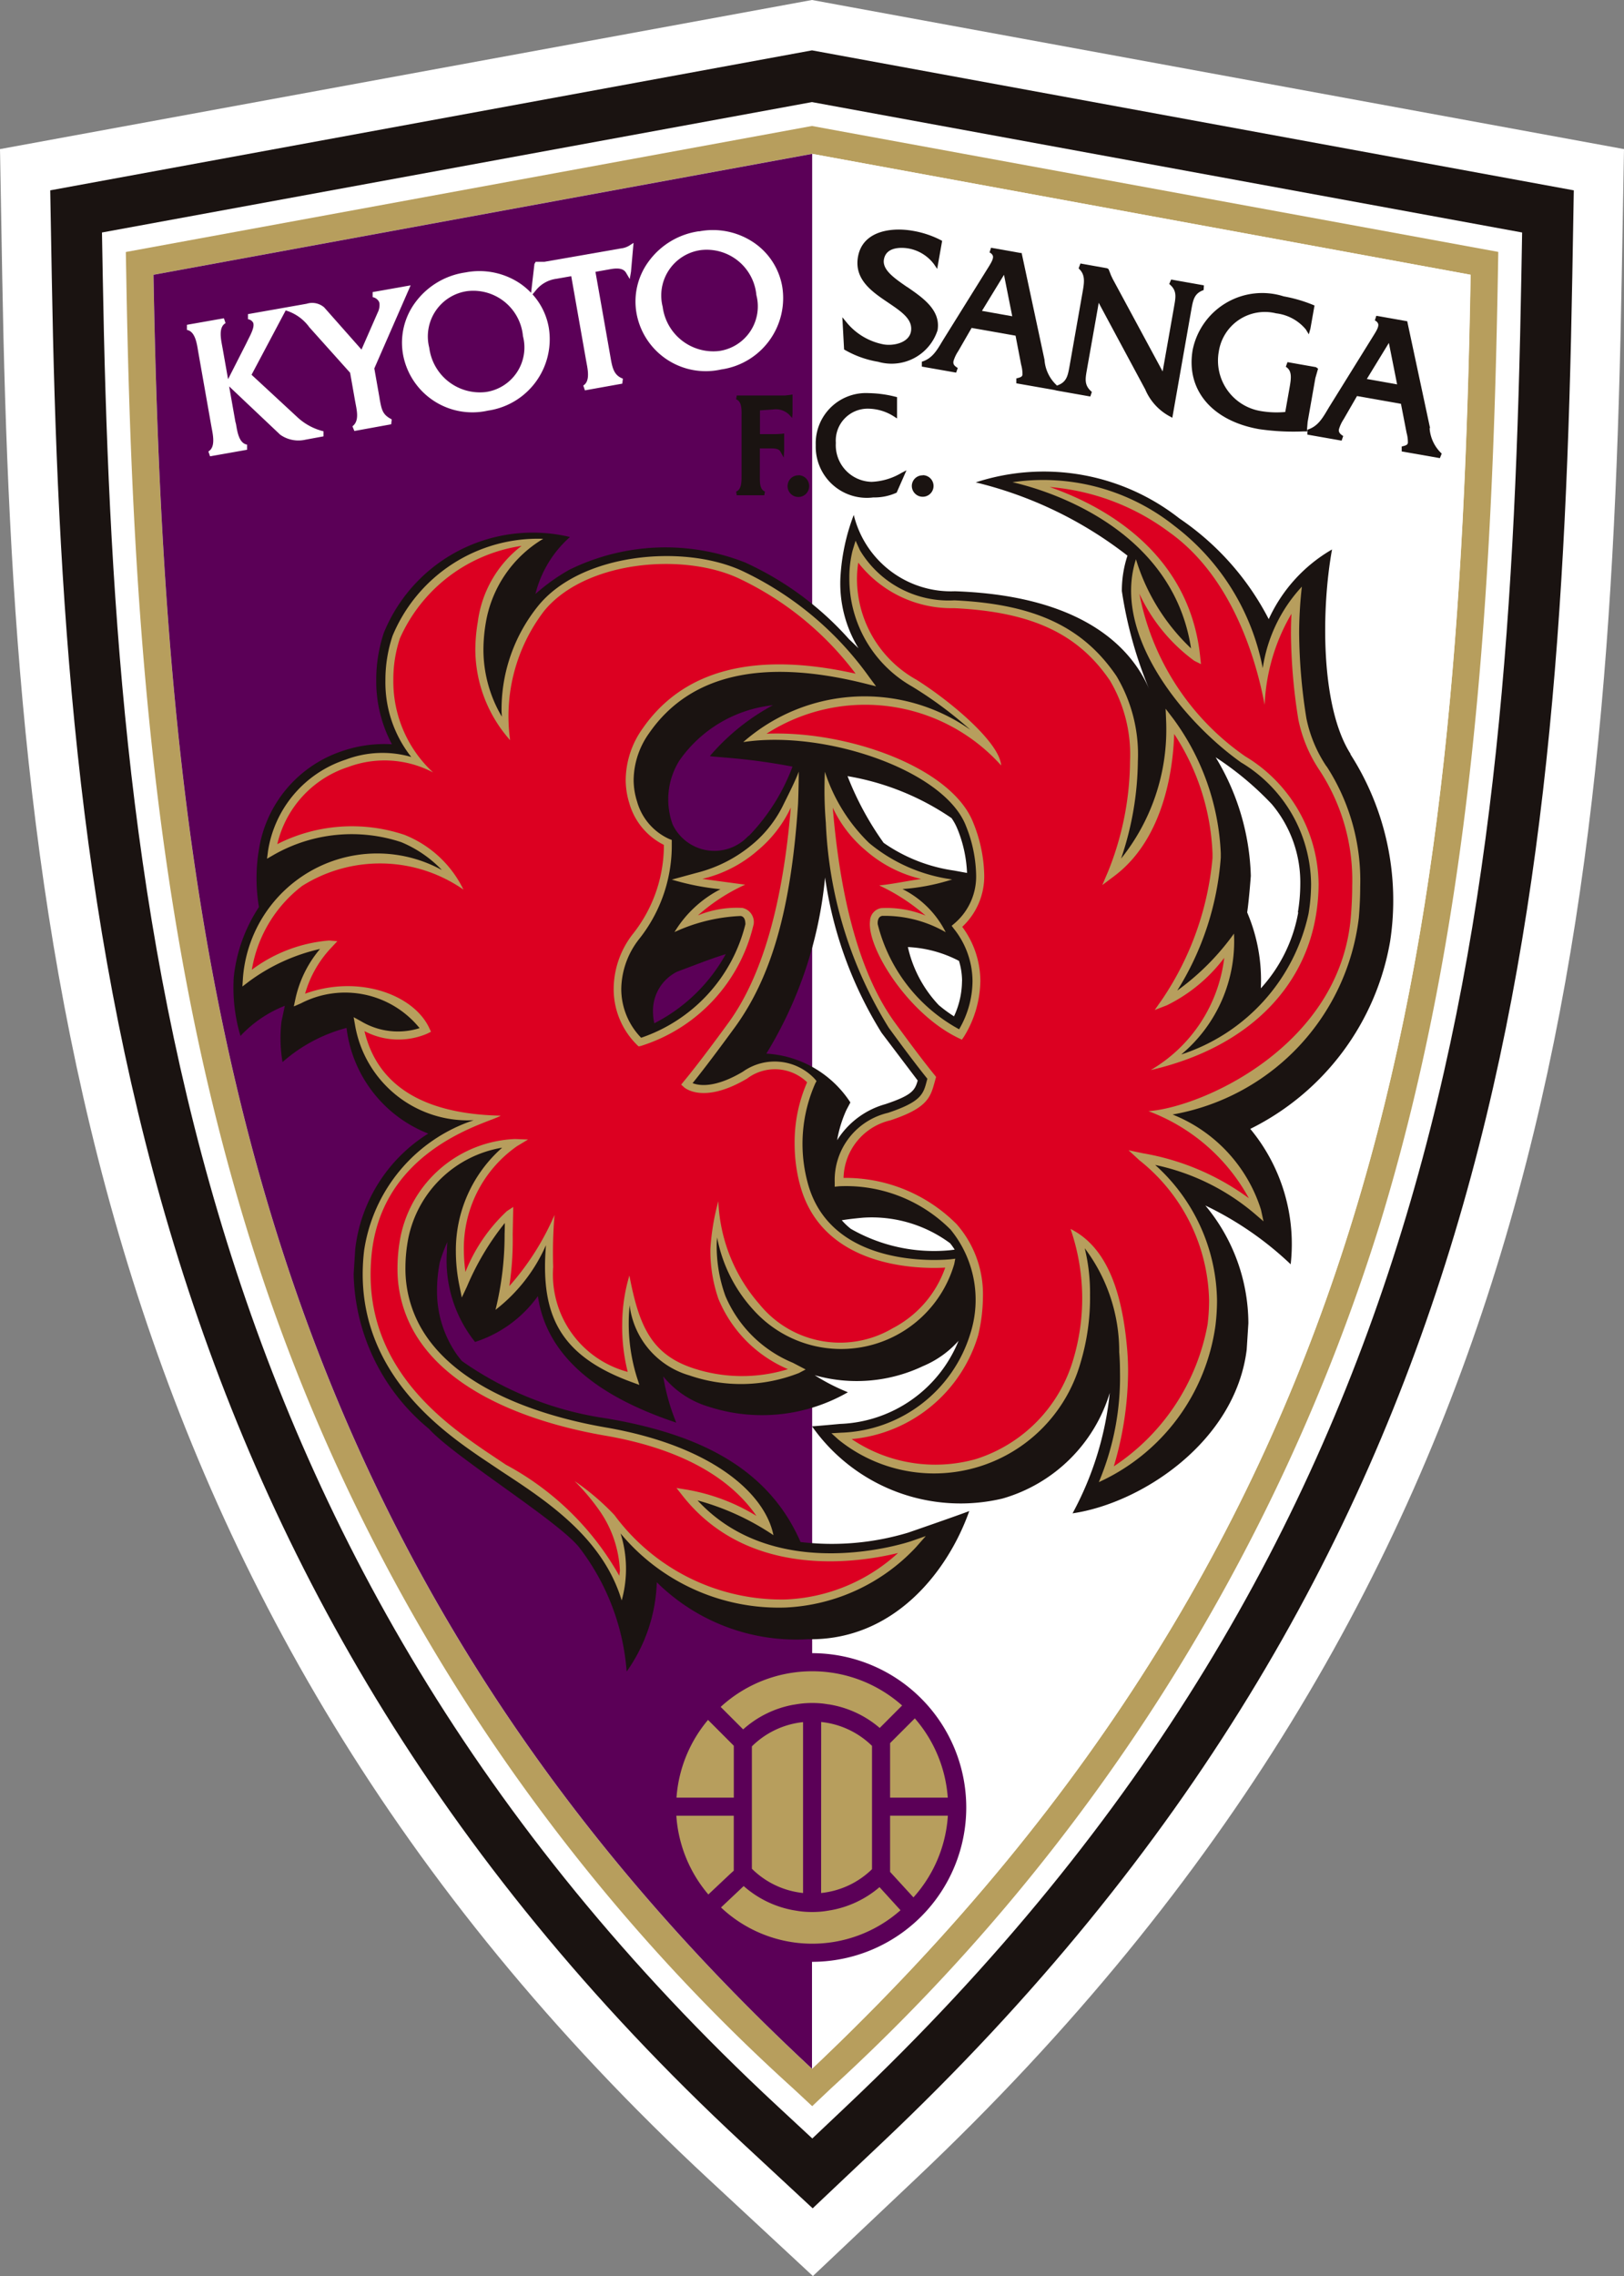
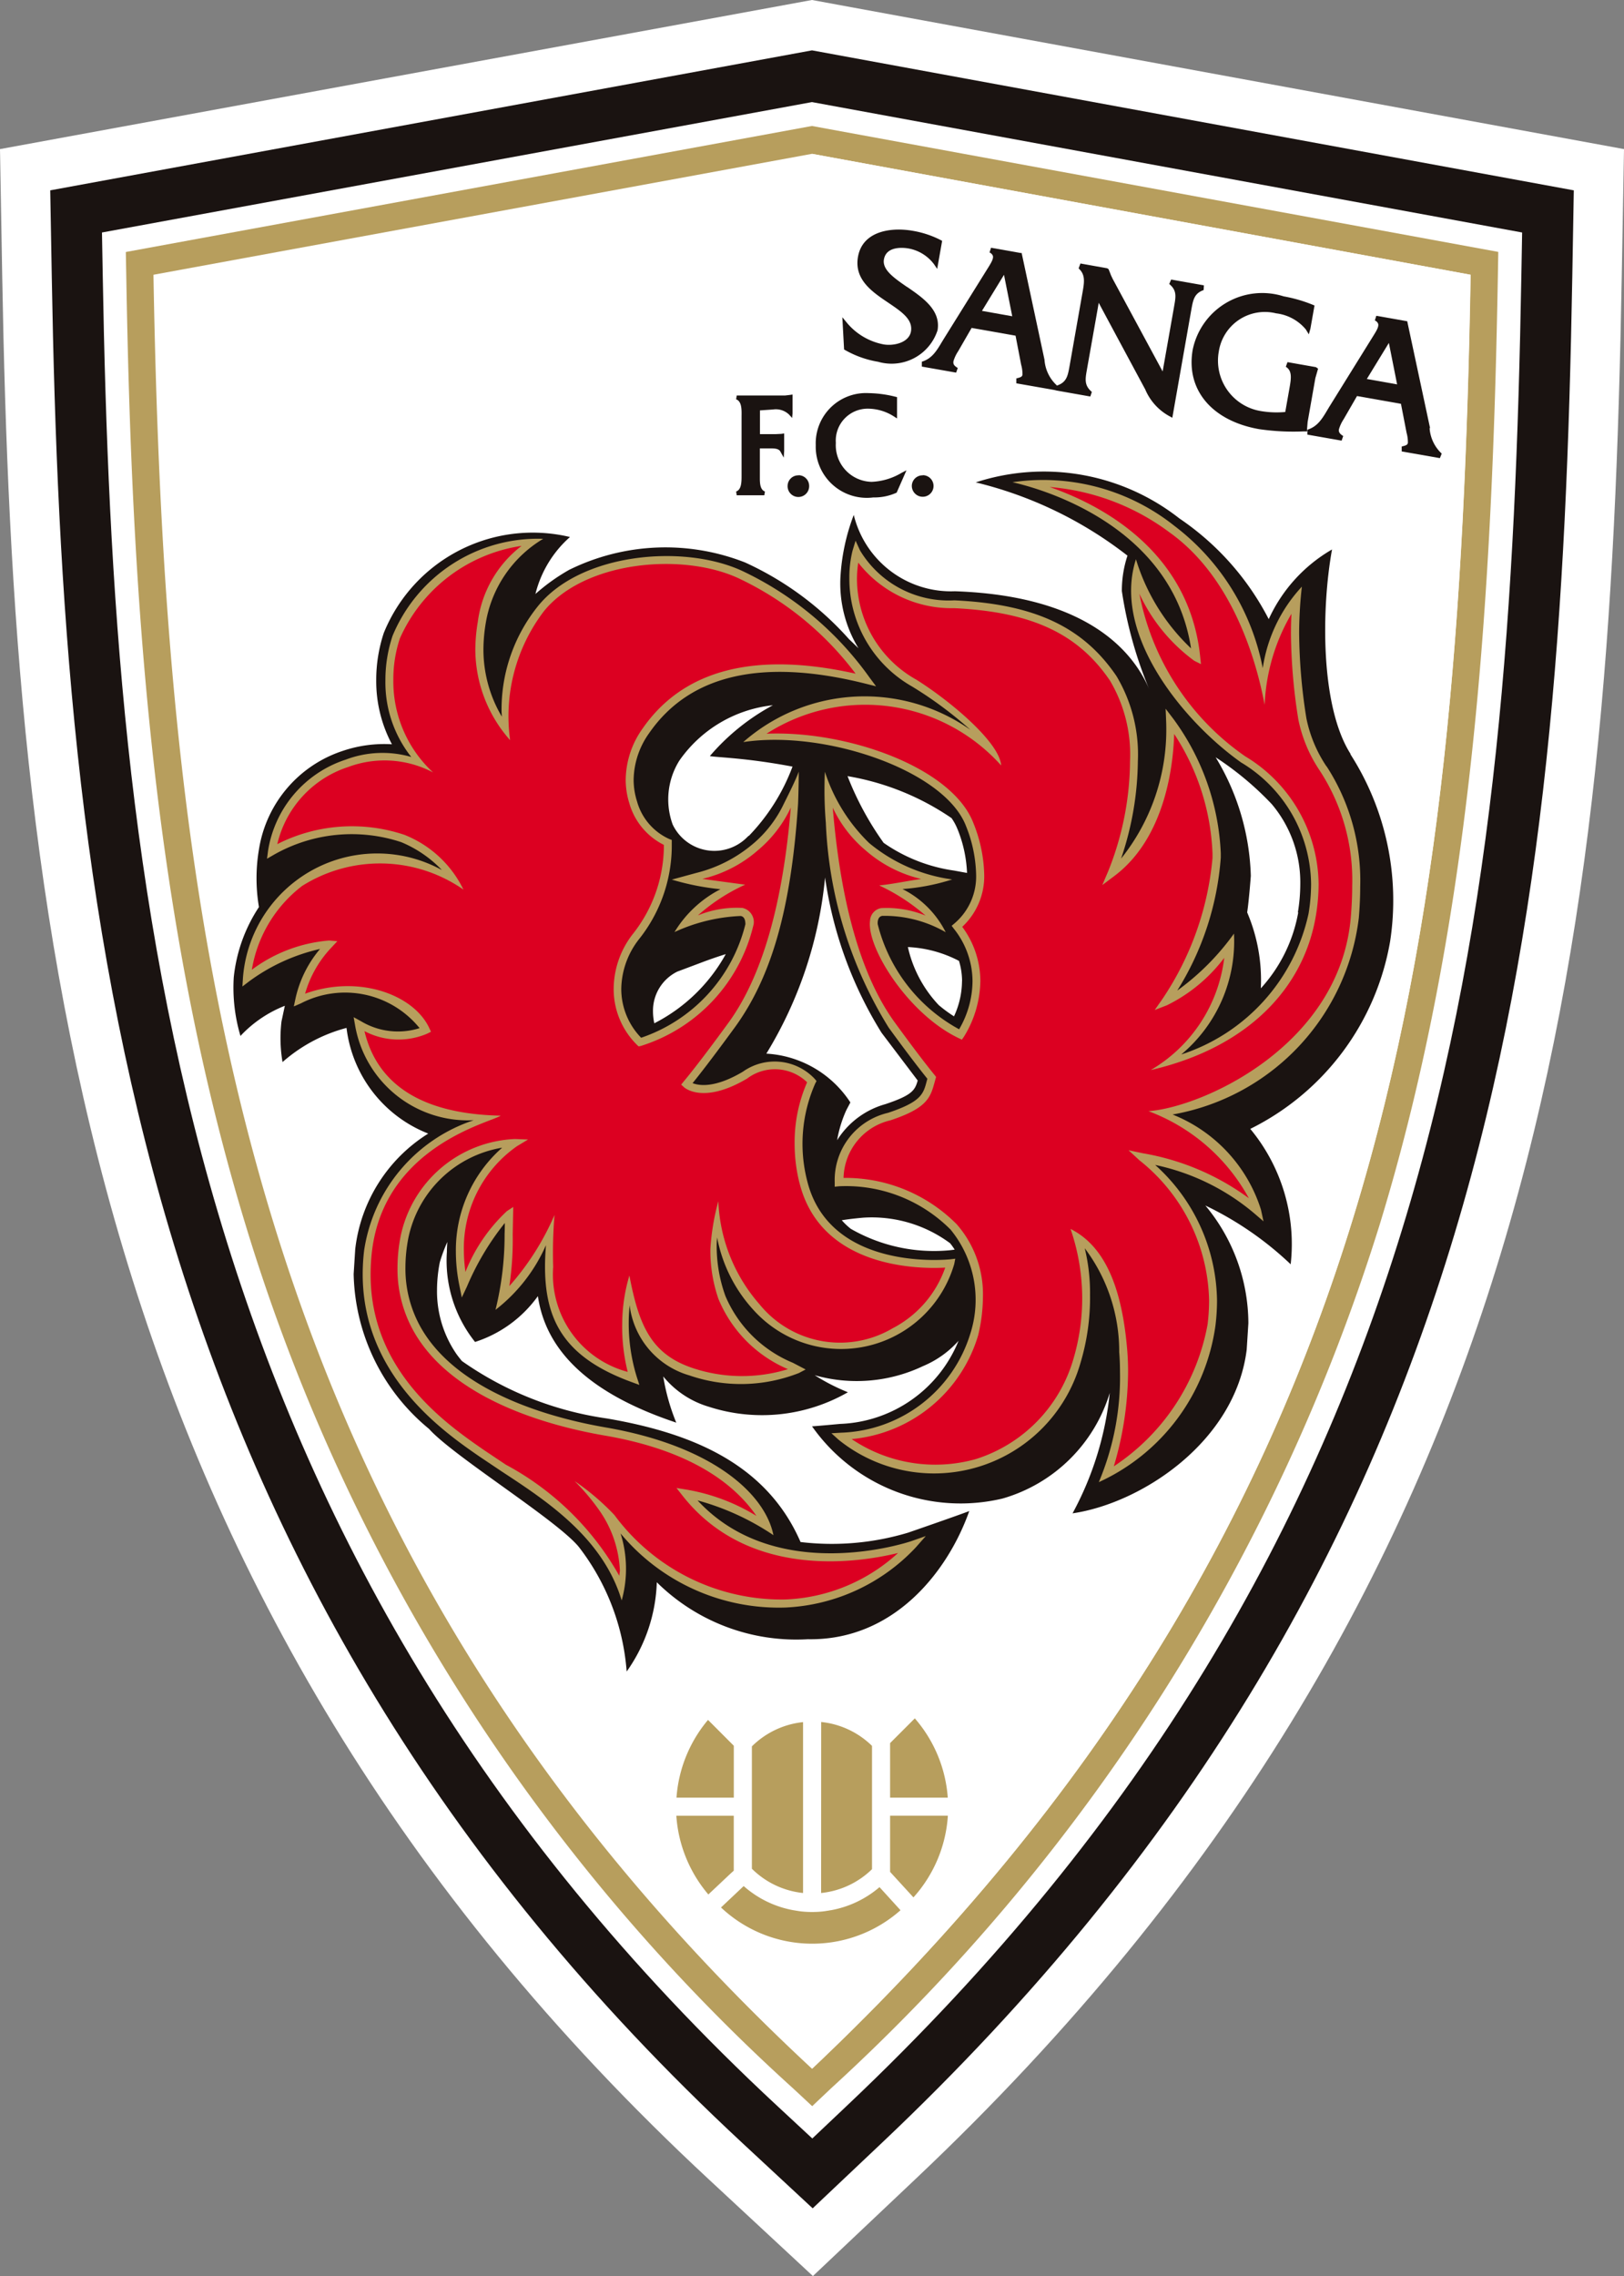
<svg xmlns="http://www.w3.org/2000/svg" id="グループ_25624" data-name="グループ 25624" width="48.492" height="67.93" viewBox="0 0 48.492 67.93">
  <rect x="0" y="0" width="48.492" height="67.93" fill="#808080" stroke="none" />
  <defs>
    <clipPath id="clip-path">
      <rect id="長方形_27126" data-name="長方形 27126" width="48.492" height="67.93" fill="none" />
    </clipPath>
  </defs>
  <g id="グループ_25621" data-name="グループ 25621" clip-path="url(#clip-path)">
    <path id="パス_57773" data-name="パス 57773" d="M24.245,0,0,4.45.067,8.281c.34,19.127,2.249,39.265,21.106,56.77l3.1,2.878,3.075-2.906C46.2,47.206,48.075,28.016,48.424,8.281l.068-3.831Z" fill="#fff" />
    <path id="パス_57774" data-name="パス 57774" d="M26.061,3.322,3.315,7.5l.046,2.577c.333,18.808,2.2,38.6,20.634,55.713l2.086,1.937,2.068-1.955c18.434-17.424,20.27-36.287,20.614-55.695L48.808,7.5Z" transform="translate(-1.815 -1.819)" fill="#1a1311" />
    <path id="パス_57775" data-name="パス 57775" d="M27.927,6.735l-21.2,3.892.023,1.289C7.074,30.4,8.9,49.838,26.894,66.543l1.043.968,1.034-.978c18.006-17.018,19.8-35.547,20.138-54.617l.023-1.289Z" transform="translate(-3.682 -3.688)" fill="#fff" />
    <path id="パス_57776" data-name="パス 57776" d="M28.788,8.312,8.3,12.073l.013.693C8.472,22,9.025,31.849,11.934,41.3a57.087,57.087,0,0,0,16.3,25.589l.561.522.557-.527A58.411,58.411,0,0,0,45.74,41.1c2.824-9.215,3.365-19.065,3.529-28.337l.012-.693Zm0,57.981c-17-15.78-19.31-33.655-19.663-53.541L28.788,9.143l19.664,3.609c-.352,19.886-2.41,37.233-19.663,53.541" transform="translate(-4.543 -4.552)" fill="#b79e5d" />
    <path id="パス_57777" data-name="パス 57777" d="M53.6,67.3V10.15l19.664,3.609C72.906,33.644,70.849,50.992,53.6,67.3" transform="translate(-29.35 -5.558)" fill="#fff" />
-     <path id="パス_57778" data-name="パス 57778" d="M29.8,54.9h0V10.151h0L10.132,13.76C10.484,33.645,12.8,51.521,29.795,67.3V64.11h0a4.606,4.606,0,0,0,0-9.212" transform="translate(-5.549 -5.559)" fill="#5b0057" />
    <path id="パス_57779" data-name="パス 57779" d="M49.629,117.987a2.542,2.542,0,0,0,1.528.724v-5.1a2.539,2.539,0,0,0-1.528.724Z" transform="translate(-27.178 -62.214)" fill="#b79e5d" />
    <path id="パス_57780" data-name="パス 57780" d="M46.363,114.241l-.77-.771a4.046,4.046,0,0,0-.941,2.319h1.711Z" transform="translate(-24.452 -62.139)" fill="#b79e5d" />
    <path id="パス_57781" data-name="パス 57781" d="M58.752,114.742v.991h1.722a4.043,4.043,0,0,0-.984-2.365l-.738.738Z" transform="translate(-32.174 -62.083)" fill="#b79e5d" />
-     <path id="パス_57782" data-name="パス 57782" d="M49.727,111.263l.049-.008c.075-.013.149-.024.224-.032a2.921,2.921,0,0,1,.3-.015q.147,0,.291.014c.067.007.135.018.2.028.022,0,.044.006.066.01a3.071,3.071,0,0,1,1.458.693c.151-.15.489-.49.669-.67a4.04,4.04,0,0,0-5.418.042l.671.671a3.071,3.071,0,0,1,1.492-.734" transform="translate(-26.047 -60.382)" fill="#b79e5d" />
    <path id="パス_57783" data-name="パス 57783" d="M54.2,118.711A2.538,2.538,0,0,0,55.72,118V114.32a2.541,2.541,0,0,0-1.518-.713Z" transform="translate(-29.682 -62.214)" fill="#b79e5d" />
    <path id="パス_57784" data-name="パス 57784" d="M46.357,121.425v-1.634H44.642a4.044,4.044,0,0,0,.956,2.35l.649-.611.11-.1" transform="translate(-24.447 -65.6)" fill="#b79e5d" />
    <path id="パス_57785" data-name="パス 57785" d="M58.752,119.79v1.677a.124.124,0,0,0,.013.014l.684.747a4.028,4.028,0,0,0,1.028-2.438Z" transform="translate(-32.174 -65.6)" fill="#b79e5d" />
    <path id="パス_57786" data-name="パス 57786" d="M50.866,125.154c-.022,0-.044.007-.066.01-.066.01-.133.022-.2.028q-.144.014-.29.014a2.892,2.892,0,0,1-.294-.014c-.073-.007-.143-.019-.215-.031l-.056-.009a3.066,3.066,0,0,1-1.48-.72c-.17.161-.456.43-.677.639a3.975,3.975,0,0,0,5.36.082l-.627-.689a3.063,3.063,0,0,1-1.453.689" transform="translate(-26.059 -68.142)" fill="#b79e5d" />
    <path id="パス_57787" data-name="パス 57787" d="M18.086,22.2s-.15-.85-.157-.889l1.084-2.479-.127.022-1.007.178,0,.151a.273.273,0,0,1,.188.134.227.227,0,0,1,.016.053.51.51,0,0,1-.055.278l-.482,1.1-1.115-1.26a.549.549,0,0,0-.524-.107l-.714.126-.078.014-.959.169,0,.152a.209.209,0,0,1,.153.1c.052.115-.057.33-.144.5l-.062.127h0l-.541,1.063-.161-.91-.014-.076c-.045-.241-.107-.57.1-.687l-.049-.145-1.105.195v.152c.237.044.292.372.331.612l.013.076.383,2.171.014.076c.046.241.108.571-.1.693l.05.144,1.106-.195,0-.152c-.237-.043-.289-.361-.331-.615L13.78,22.9l-.186-1.053,1.524,1.441a.939.939,0,0,0,.753.15l.541-.1,0-.151a1.761,1.761,0,0,1-.758-.4L14.263,21.5c.042-.077.819-1.543,1.02-1.921l.087.03a1.344,1.344,0,0,1,.619.473l1.217,1.358c.007.037.147.833.147.833l.036.192c.039.218.057.445-.113.573l.057.14,1.1-.2.016-.147c-.279-.141-.3-.284-.364-.625" transform="translate(-6.752 -10.315)" fill="#fff" />
-     <path id="パス_57788" data-name="パス 57788" d="M33.448,16.024l-.138.088a.6.6,0,0,1-.23.076l-2.291.4-.057,0-.205,0-.038.064-.1.863a2.087,2.087,0,0,0-.313-.269,2.178,2.178,0,0,0-1.646-.34,2.252,2.252,0,0,0-1.506.906,2.015,2.015,0,0,0-.36,1.535A2.105,2.105,0,0,0,29.1,21.03a2.152,2.152,0,0,0,1.817-2.48,1.989,1.989,0,0,0-.485-.99l.117-.141a.943.943,0,0,1,.6-.324l.439-.077.441,2.5s.024.133.03.163c.04.225.067.493-.112.6l.05.144,1.115-.2.018-.149c-.253-.094-.309-.293-.362-.594,0-.006-.434-2.466-.457-2.594l.451-.08c.251-.044.394-.01.464.11l.109.185.037-.217Zm-4.417,4.452a1.524,1.524,0,0,1-1.682-1.32,1.366,1.366,0,0,1,1.139-1.693,1.49,1.49,0,0,1,1.658,1.343,1.344,1.344,0,0,1-1.114,1.67" transform="translate(-14.531 -8.775)" fill="#fff" />
    <path id="パス_57789" data-name="パス 57789" d="M43.84,15.211a2.248,2.248,0,0,0-1.506.906,2.014,2.014,0,0,0-.36,1.535,2.1,2.1,0,0,0,2.533,1.683,2.151,2.151,0,0,0,1.818-2.48,2,2,0,0,0-.839-1.3,2.181,2.181,0,0,0-1.646-.34m.6,3.57a1.525,1.525,0,0,1-1.684-1.32,1.367,1.367,0,0,1,1.14-1.692,1.49,1.49,0,0,1,1.658,1.342,1.345,1.345,0,0,1-1.114,1.67" transform="translate(-22.969 -8.309)" fill="#fff" />
    <path id="パス_57790" data-name="パス 57790" d="M57.531,16.862c-.383-.265-.746-.514-.69-.824.074-.42.621-.345.731-.326a1.221,1.221,0,0,1,.768.476l.091.134.148-.837-.043-.023a2.873,2.873,0,0,0-.826-.275c-.674-.119-1.51.013-1.644.775-.119.677.421,1.044.9,1.366.4.271.745.5.682.862-.059.335-.515.439-.82.385a1.883,1.883,0,0,1-1.1-.653l-.129-.157.052.962.031.018a2.973,2.973,0,0,0,.988.35,1.442,1.442,0,0,0,1.772-.942c.1-.6-.434-.966-.909-1.293" transform="translate(-30.447 -8.297)" fill="#1a1311" />
    <path id="パス_57791" data-name="パス 57791" d="M69.277,17.466l-.978-.173-.057.133c.226.186.2.364.148.654,0,.006-.29,1.643-.345,1.956l-1.491-2.761-.057-.121c0-.007-.053-.136-.053-.136l-.014-.035-.04-.026-.8-.143-.054.147c.189.172.179.366.124.675l-.391,2.22c-.055.309-.087.5-.376.6l-.012,0,0-.008a1.145,1.145,0,0,1-.364-.762l-.018-.085-.664-3.1L63.8,16.5l-.879-.156-.045.142a.175.175,0,0,1,.1.1c.023.083-.052.205-.117.313L61.5,19.08l-.045.074c-.16.269-.3.5-.6.591l0,.146,1.024.18.048-.139c-.1-.058-.119-.1-.128-.133a.193.193,0,0,1,0-.069,1.114,1.114,0,0,1,.142-.3l.4-.693,1.312.231c.016.081.167.866.167.866a1.069,1.069,0,0,1,.04.3c-.012.066-.065.08-.184.11l0,.146,1.14.2,0,0,.069.017,1,.177.046-.137c-.226-.192-.2-.37-.148-.66,0-.006.3-1.685.353-2,.159.3,1.39,2.587,1.39,2.587a1.629,1.629,0,0,0,.727.8l.081.044.565-3.211c.056-.31.088-.5.37-.6Zm-5.727.922-.9-.16.658-1.076c.049.246.217,1.089.246,1.236" transform="translate(-33.329 -8.95)" fill="#1a1311" />
    <path id="パス_57792" data-name="パス 57792" d="M82.116,23.237l.231-1.311.081-.281-.062-.046-.851-.15-.05.138c.185.115.165.323.115.606,0,0-.114.647-.132.744a2.8,2.8,0,0,1-.725-.027,1.525,1.525,0,0,1-1.259-1.778,1.391,1.391,0,0,1,1.711-1.139,1.359,1.359,0,0,1,.886.478l.091.148.047-.168.123-.693-.05-.02a4.3,4.3,0,0,0-.87-.252,2.119,2.119,0,0,0-2.717,1.591c-.21,1.192.568,2.123,1.983,2.372A7.094,7.094,0,0,0,82,23.516h.1l0-.081Z" transform="translate(-43.071 -10.641)" fill="#1a1311" />
    <path id="パス_57793" data-name="パス 57793" d="M89.958,24.181l-.019-.087-.663-3.1-.044-.007-.879-.155-.044.14a.176.176,0,0,1,.1.1c.023.084-.051.205-.117.313l-1.354,2.181-.044.074c-.16.27-.3.5-.6.592l0,.146,1.023.18.048-.138c-.1-.062-.143-.116-.128-.2a1.109,1.109,0,0,1,.14-.3l.4-.693,1.312.232.168.865a1.059,1.059,0,0,1,.039.3c-.012.066-.065.08-.185.109l0,.147,1.14.2.055-.135a1.147,1.147,0,0,1-.362-.76m-.974-1.307-.9-.16.658-1.076c.049.244.217,1.089.246,1.236" transform="translate(-47.257 -11.407)" fill="#1a1311" />
    <path id="パス_57794" data-name="パス 57794" d="M49.771,27.209H49.3V26.5l.394-.027a.568.568,0,0,1,.476.153l.09.1.013-.135v-.564l-.089.013-.138.016H48.607l-.019.113c.169.063.166.3.163.5v1.761c0,.183.005.433-.162.491l.017.113h.824l.019-.112c-.135-.051-.152-.224-.152-.389,0-.029,0-.059,0-.087v-.812h.295c.125,0,.268,0,.318.095l.1.181.013-.2v-.521l-.087.012Z" transform="translate(-26.608 -14.252)" fill="#1a1311" />
    <path id="パス_57795" data-name="パス 57795" d="M52.317,31.362a.318.318,0,0,0-.33.3.322.322,0,1,0,.643.014.32.32,0,0,0-.313-.318" transform="translate(-28.469 -17.175)" fill="#1a1311" />
    <path id="パス_57796" data-name="パス 57796" d="M55.5,28.582a1.093,1.093,0,0,1-1.056-1.162.953.953,0,0,1,.969-1.021,1.452,1.452,0,0,1,.779.241l.079.05v-.636l-.039-.009a3.462,3.462,0,0,0-.806-.11,1.5,1.5,0,0,0-1.582,1.552,1.525,1.525,0,0,0,1.717,1.561,1.6,1.6,0,0,0,.681-.135l.018-.009.293-.666-.148.077a1.889,1.889,0,0,1-.9.268" transform="translate(-29.486 -14.202)" fill="#1a1311" />
    <path id="パス_57797" data-name="パス 57797" d="M60.518,31.362a.319.319,0,0,0-.331.3.325.325,0,0,0,.326.339.322.322,0,0,0,0-.644" transform="translate(-32.96 -17.175)" fill="#1a1311" />
    <path id="パス_57798" data-name="パス 57798" d="M48.769,39.507c-.912-1.427-.872-4.361-.555-6.105a4.61,4.61,0,0,0-1.89,2.08,8.112,8.112,0,0,0-2.669-3.007A6.553,6.553,0,0,0,37.575,31.4a11.93,11.93,0,0,1,4.53,2.186c0,.018-.009.031-.009.031a3.322,3.322,0,0,0-.158,1.026,12.372,12.372,0,0,0,.836,2.975c-.416-1.012-1.685-2.828-5.822-2.969a2.987,2.987,0,0,1-3.019-2.278,6.167,6.167,0,0,0-.4,1.9,3.715,3.715,0,0,0,.541,2.08c-.094-.091-.186-.183-.28-.269a9.337,9.337,0,0,0-3.106-2.292A6.5,6.5,0,0,0,25.456,34l.008-.006a5.863,5.863,0,0,0-1.036.736,3.346,3.346,0,0,1,1.031-1.7A4.8,4.8,0,0,0,19.9,35.893a4.461,4.461,0,0,0-.226,1.414,4.006,4.006,0,0,0,.469,1.909,3.854,3.854,0,0,0-1.461.195,3.7,3.7,0,0,0-2.51,2.944,5.151,5.151,0,0,0,0,1.719,4.683,4.683,0,0,0-.752,2.095,5.06,5.06,0,0,0,.2,1.752,3.627,3.627,0,0,1,1.325-.9l-.1.468a4.243,4.243,0,0,0,.031,1.212,4.71,4.71,0,0,1,1.911-1.02,3.886,3.886,0,0,0,2.44,3.154,4.7,4.7,0,0,0-2.18,3.448L19,55.027a6.143,6.143,0,0,0,2.251,4.622c.723.812,3.819,2.721,4.474,3.524a6.925,6.925,0,0,1,1.427,3.717,4.861,4.861,0,0,0,.9-2.664,5.921,5.921,0,0,0,4.51,1.7c2.555.046,4.173-2,4.82-3.825-.432.164-1.825.644-1.825.644a7.9,7.9,0,0,1-3.213.28c-1.032-2.375-3.32-3.264-5.772-3.686a9.96,9.96,0,0,1-4.341-1.717c-.053-.066-.107-.132-.156-.2a3.3,3.3,0,0,1-.586-1.914,4.381,4.381,0,0,1,.083-.831,4.879,4.879,0,0,1,.225-.607c-.006.1-.013.191-.013.291a3.888,3.888,0,0,0,.841,2.693,3.7,3.7,0,0,0,1.876-1.368c.24,1.645,1.546,2.914,4.132,3.776a6.248,6.248,0,0,1-.389-1.379,2.769,2.769,0,0,0,1.365.906,5.152,5.152,0,0,0,4.149-.434,6.065,6.065,0,0,1-.991-.508,4.612,4.612,0,0,0,3.236-.273,2.931,2.931,0,0,0,1.059-.755,3.975,3.975,0,0,1-3.539,2.481s-.662.062-.836.072a5.423,5.423,0,0,0,5.685,2.156,4.7,4.7,0,0,0,3.205-3.154,9.546,9.546,0,0,1-1.111,3.595c2.052-.3,4.859-2.131,5.2-4.887l.05-.787a5.512,5.512,0,0,0-1.284-3.513,9.884,9.884,0,0,1,2.547,1.754,5.386,5.386,0,0,0-1.206-4.041,7.705,7.705,0,0,0,4.176-5.6,8.077,8.077,0,0,0-1.187-5.583M37.034,41.756a3.864,3.864,0,0,1,.281,1.3l-.39-.071a4.879,4.879,0,0,1-2.1-.827,9.075,9.075,0,0,1-1.078-1.991,7.79,7.79,0,0,1,3.106,1.253,1.607,1.607,0,0,1,.179.333m.133,4.533a2.531,2.531,0,0,1-.239,1.05A4.084,4.084,0,0,1,36.47,47a3.691,3.691,0,0,1-.921-1.732,3.654,3.654,0,0,1,1.526.413,2.1,2.1,0,0,1,.092.6m-9.19,1.261a1.691,1.691,0,0,1-.039-.361,1.3,1.3,0,0,1,.726-1.18l.7-.263c.284-.108.53-.191.747-.259a5.07,5.07,0,0,1-2.131,2.063m2.817-5.595-.028.023a1.379,1.379,0,0,1-2.244-.361,2.188,2.188,0,0,1,.2-1.905,3.907,3.907,0,0,1,2.793-1.653,6.577,6.577,0,0,0-1.882,1.517c.2.042,1.065.049,2.468.315a5.983,5.983,0,0,1-1.3,2.064m.52,6.5a12.306,12.306,0,0,0,1.752-5.256,11.97,11.97,0,0,0,1.687,4.635l1.079,1.425c-.081.29-.165.439-.966.706a2.49,2.49,0,0,0-1.44,1.076,3.671,3.671,0,0,1,.276-.9l.12-.227a3.211,3.211,0,0,0-2.509-1.457m2.525,5.231a1.967,1.967,0,0,1-.273-.259c.284-.046.635-.076.635-.076a3.93,3.93,0,0,1,2.6.763,1.882,1.882,0,0,1,.136.191l-.155.019a4.991,4.991,0,0,1-2.942-.638m13.356-9.447A4.533,4.533,0,0,1,46.088,46.5a5.143,5.143,0,0,0-.408-2.266c.056-.368.109-1.092.109-1.092a7.191,7.191,0,0,0-1.05-3.537A9.25,9.25,0,0,1,46.412,41a3.624,3.624,0,0,1,.854,2.394,5.252,5.252,0,0,1-.072.839" transform="translate(-8.44 -17.003)" fill="#1a1311" />
    <path id="パス_57799" data-name="パス 57799" d="M37.128,57.041c-.036,0-3.588.39-4.268-2.335A4.449,4.449,0,0,1,33.1,51.79l.037-.07-.051-.062a1.64,1.64,0,0,0-2.15-.216c-.832.494-1.305.417-1.5.341.164-.2.557-.7,1.258-1.66,1.083-1.486,1.683-3.5,1.892-6.677,0,0,.02-.506.02-.961-.079.228-.307.684-.436.941a3.578,3.578,0,0,1-.9,1.19l-.028.023a4.153,4.153,0,0,1-1.692.869l-.734.2a7.7,7.7,0,0,0,1.453.287,3.447,3.447,0,0,0-1.373,1.279,5.223,5.223,0,0,1,1.975-.48c.039.007.142.026.142.247h0A4.793,4.793,0,0,1,27.9,50.428a2.091,2.091,0,0,1-.593-1.46,2.46,2.46,0,0,1,.522-1.472,4.486,4.486,0,0,0,.986-2.755c0-.045,0-.091,0-.136l0-.08-.074-.028a1.744,1.744,0,0,1-.965-1.128,2.141,2.141,0,0,1-.1-.636,2.45,2.45,0,0,1,.461-1.393c1.211-1.752,3.381-2.25,6.45-1.483l.328.082-.2-.269a9.786,9.786,0,0,0-3.818-3.185c-1.76-.8-4.8-.516-6.074,1.057a4.915,4.915,0,0,0-1.091,3.114c0,.073.006.123.008.188a3.939,3.939,0,0,1-.549-1.99,4.881,4.881,0,0,1,.069-.8,3.614,3.614,0,0,1,1.716-2.517,4.7,4.7,0,0,0-4.5,2.9,4.179,4.179,0,0,0-.212,1.327,3.588,3.588,0,0,0,.772,2.284,3.1,3.1,0,0,0-1.953.078,3.42,3.42,0,0,0-2.323,2.72l-.031.239.209-.121a4.7,4.7,0,0,1,3.8-.373,3.573,3.573,0,0,1,1.212.831,4.02,4.02,0,0,0-5.94,3.222l-.016.254.2-.152a5.679,5.679,0,0,1,2.118-.968,3.429,3.429,0,0,0-.735,1.49l-.048.225.211-.091a2.864,2.864,0,0,1,3.545.739,2.144,2.144,0,0,1-1.751-.207l-.218-.12.043.245a3.418,3.418,0,0,0,3.543,2.83,4.844,4.844,0,0,0-3.273,3.885,5.965,5.965,0,0,0-.043.711c0,3.028,2.413,4.7,3.487,5.442l.66.442c1.312.861,3.021,1.966,3.586,3.853a3.508,3.508,0,0,0-.033-2,6.146,6.146,0,0,0,4.923,2.211A5.686,5.686,0,0,0,36.1,65.64L36.4,65.3l-.437.153c-.042.014-4,1.354-6.378-1.217a7.64,7.64,0,0,1,2.266,1.038c-.253-1.249-1.838-2.669-5.009-3.216-1.474-.254-4.129-.943-5.346-2.705a3.562,3.562,0,0,1-.634-2.068,4.63,4.63,0,0,1,.088-.882,3.436,3.436,0,0,1,2.8-2.694,4.076,4.076,0,0,0-1.382,3.1,5.1,5.1,0,0,0,.106,1.02l.071.352.153-.325a8.012,8.012,0,0,1,1.132-1.9c0,.165-.007.335-.007.335a9.359,9.359,0,0,1-.271,2.257,4.96,4.96,0,0,0,1.506-1.929c-.017.22-.028.434-.028.637,0,1.634.6,2.723,2.588,3.449l.229.084-.075-.232a5.379,5.379,0,0,1-.242-1.648c0-.18.014-.339.026-.5a2.494,2.494,0,0,0,1.781,2.095,4.729,4.729,0,0,0,3.275-.07l.2-.106-.383-.2a3.734,3.734,0,0,1-2.013-1.994,4.369,4.369,0,0,1-.26-1.5c0-.09.007-.166.012-.247a4.424,4.424,0,0,0,1.089,2.168,3.519,3.519,0,0,0,5.992-1.373l.031-.16Z" transform="translate(-8.756 -19.456)" fill="#b79e5d" />
    <path id="パス_57800" data-name="パス 57800" d="M66.475,40.192a4,4,0,0,1-.6-1.432,16.639,16.639,0,0,1-.217-2.576,12.65,12.65,0,0,1,.081-1.357,4.547,4.547,0,0,0-1.168,2.432,6.994,6.994,0,0,0-2.641-4.249,6.294,6.294,0,0,0-4.832-1.3c.238.06,4.725,1,5.332,4.959a6.108,6.108,0,0,1-1.645-2.66c-.733,2.28,1.476,4.888,3.14,6.065a4.281,4.281,0,0,1,2.089,3.633,5.447,5.447,0,0,1-.076.882,5.688,5.688,0,0,1-3.8,4.2,4.4,4.4,0,0,0,1.574-3.607,7.432,7.432,0,0,1-1.694,1.7,8.659,8.659,0,0,0,1.3-3.966c0-.047,0-.093,0-.139A7.3,7.3,0,0,0,61.9,38.77l-.229-.3s.019.421.019.5a6.147,6.147,0,0,1-1.348,3.972,9.281,9.281,0,0,0,.5-2.9,4.567,4.567,0,0,0-.637-2.544c-1-1.473-2.449-2.15-4.839-2.263a3.088,3.088,0,0,1-2.821-1.491l-.132-.289-.091.3a3.291,3.291,0,0,0-.095.824A3.7,3.7,0,0,0,54.1,37.807,11.822,11.822,0,0,1,55.842,39.1a5.493,5.493,0,0,0-6.783.366c2.438-.372,6.021.844,6.653,2.51a4.093,4.093,0,0,1,.3,1.428,1.84,1.84,0,0,1-.644,1.472l-.086.073.068.09a2.525,2.525,0,0,1,.555,1.566,2.883,2.883,0,0,1-.4,1.432A4.929,4.929,0,0,1,53.074,44.9a.545.545,0,0,1,0-.074c.018-.135.084-.164.138-.174a3.654,3.654,0,0,1,1.893.489,2.9,2.9,0,0,0-1.291-1.289,6.367,6.367,0,0,0,1.484-.287A4.91,4.91,0,0,1,52.845,42.5l-.028-.023a5.18,5.18,0,0,1-1.32-2.126,11.888,11.888,0,0,0,.028,1.521A12.576,12.576,0,0,0,53.4,47.985c.482.662.86,1.16,1.157,1.529-.01.036-.02.072-.02.072-.1.384-.167.616-1.156.945A2.06,2.06,0,0,0,51.79,52.6l0,.136.136-.014a4.409,4.409,0,0,1,3.324,1.294,3.306,3.306,0,0,1,.591,3.1,4.178,4.178,0,0,1-3.865,2.961l-.284.017.21.19a4.546,4.546,0,0,0,7.23-2.3,6.747,6.747,0,0,0,.282-2.018,5.632,5.632,0,0,0-.158-1.394,5.113,5.113,0,0,1,1.029,3.1c.016.192.023.387.023.581a8.054,8.054,0,0,1-.632,3.3,6.046,6.046,0,0,0,3.482-4.667,6.147,6.147,0,0,0,.048-.753,5.532,5.532,0,0,0-1.847-4.047,6.717,6.717,0,0,1,2.965,1.451l.27.232-.076-.348a4.516,4.516,0,0,0-2.64-2.84,6.781,6.781,0,0,0,5.562-5.87c.028-.332.041-.64.041-.926a6.262,6.262,0,0,0-1-3.591" transform="translate(-26.866 -17.318)" fill="#b79e5d" />
    <path id="パス_57801" data-name="パス 57801" d="M32.979,55.029a4.833,4.833,0,0,1-.145-1.177,4.48,4.48,0,0,1,.373-1.829,1.38,1.38,0,0,0-1.793-.11c-1.3.768-1.859.279-1.882.258l-.085-.078L29.521,52s.4-.466,1.339-1.756c1-1.372,1.621-3.536,1.86-6.42a3.711,3.711,0,0,1-.937,1.236l-.028.023a3.851,3.851,0,0,1-1.676.869c.451.064,1.279.173,1.279.173a5.575,5.575,0,0,0-1.411.917,3.068,3.068,0,0,1,1.326-.223.43.43,0,0,1,.339.48,4.983,4.983,0,0,1-3.377,3.642l-.06.011-.044-.042a2.336,2.336,0,0,1-.7-1.686,2.688,2.688,0,0,1,.559-1.61A4.262,4.262,0,0,0,28.93,45c0-.021,0-.042,0-.062A2,2,0,0,1,27.9,43.7,2.373,2.373,0,0,1,27.79,43a2.682,2.682,0,0,1,.5-1.528c1.225-1.773,3.373-2.314,6.365-1.644a9.351,9.351,0,0,0-3.514-2.856c-1.683-.768-4.579-.5-5.79.988a5.172,5.172,0,0,0-1.012,3.853A4.1,4.1,0,0,1,23.3,39.123a5.078,5.078,0,0,1,.074-.841,3.4,3.4,0,0,1,1.307-2.268,4.732,4.732,0,0,0-3.634,2.762,3.864,3.864,0,0,0-.195,1.232,3.7,3.7,0,0,0,1.187,2.768,3.111,3.111,0,0,0-2.54-.161,3.18,3.18,0,0,0-2.112,2.3,4.929,4.929,0,0,1,3.791-.279,3.314,3.314,0,0,1,1.767,1.636,4.365,4.365,0,0,0-4.818-.108,3.963,3.963,0,0,0-1.5,2.5,4.454,4.454,0,0,1,2.307-.872l.246.02-.168.18a3.312,3.312,0,0,0-.795,1.387c1.6-.58,3.252.028,3.712,1.035l.047.1-.1.052a2.178,2.178,0,0,1-1.886-.07c.251,1.05,1.064,2.463,4.066,2.523-.252.193-3.463.883-3.842,4.046a5.886,5.886,0,0,0-.041.7c0,2.889,2.257,4.453,3.385,5.234l.655.438A8.478,8.478,0,0,1,27.6,66.754c0-.054.016-.111.016-.164a3.381,3.381,0,0,0-.613-1.79,6.565,6.565,0,0,0-.738-.875,7.334,7.334,0,0,1,1.188,1.013,6.207,6.207,0,0,0,5.107,2.521,5.288,5.288,0,0,0,3.363-1.388c-1.2.294-4.453.794-6.428-1.7l-.189-.24.3.049a5.879,5.879,0,0,1,2.087.784c-.636-.925-1.922-1.953-4.543-2.4-1.51-.261-4.235-.971-5.5-2.806a3.781,3.781,0,0,1-.674-2.2,4.947,4.947,0,0,1,.094-.942,3.643,3.643,0,0,1,3.416-2.9l.389.015-.332.2a3.719,3.719,0,0,0-1.585,3.129,4.825,4.825,0,0,0,.047.623,5.006,5.006,0,0,1,1.238-1.815l.189-.124-.016.822a9.366,9.366,0,0,1-.1,1.539,7.864,7.864,0,0,0,1.349-2.124,13.443,13.443,0,0,0-.04,1.555,3.005,3.005,0,0,0,2.225,3.13,5.522,5.522,0,0,1-.164-1.46A5.143,5.143,0,0,1,27.9,57.79c.282,1.472.639,2.338,1.876,2.757a4.654,4.654,0,0,0,2.859.038,3.892,3.892,0,0,1-2.077-2.1A4.4,4.4,0,0,1,30.319,57a6.993,6.993,0,0,1,.237-1.427,4.967,4.967,0,0,0,1.235,3.082,3.094,3.094,0,0,0,3.971.709,3.24,3.24,0,0,0,1.569-1.81c-.748.042-3.71.042-4.351-2.527" transform="translate(-9.107 -19.722)" fill="#dc0021" />
    <path id="パス_57802" data-name="パス 57802" d="M66.255,36.459c0-.218.007-.392.014-.545a5.834,5.834,0,0,0-.8,2.717c-.185-.985-.822-3.711-2.845-5.15a6.905,6.905,0,0,0-3.575-1.351c1.444.5,4.164,1.852,4.495,5.066l.023.22-.2-.1a5.177,5.177,0,0,1-1.638-2,7.656,7.656,0,0,0,3.16,4.852,4.5,4.5,0,0,1,2.191,3.816,5.758,5.758,0,0,1-.08.931c-.356,2.166-2.033,3.947-4.932,4.616a4.5,4.5,0,0,0,2.194-3.349,4.786,4.786,0,0,1-1.71,1.415l-.366.142.226-.322a8.964,8.964,0,0,0,1.5-4.215c0-.043,0-.086,0-.129A6.979,6.979,0,0,0,62.767,39.5c-.025.88-.245,3.088-1.792,4.244l-.354.266.174-.407a8.938,8.938,0,0,0,.654-3.29,4.318,4.318,0,0,0-.6-2.407c-.955-1.405-2.347-2.051-4.653-2.16a3.534,3.534,0,0,1-2.862-1.358,3.19,3.19,0,0,0-.038.494,3.452,3.452,0,0,0,1.776,3c1.029.647,2.484,1.874,2.529,2.558a5.453,5.453,0,0,0-7.005-.947c2.41-.1,5.548,1.007,6.179,2.674a4.334,4.334,0,0,1,.32,1.52,2.06,2.06,0,0,1-.656,1.569,2.729,2.729,0,0,1,.541,1.611,3.24,3.24,0,0,1-.494,1.674l-.058.083-.09-.043c-1.514-.719-2.759-2.712-2.652-3.507a.4.4,0,0,1,.332-.376,3.07,3.07,0,0,1,1.326.223,5.87,5.87,0,0,0-1.384-.9c.431-.045.8-.129,1.252-.193a3.86,3.86,0,0,1-1.676-.869l-.027-.023a3.712,3.712,0,0,1-.936-1.236c.238,2.884.86,5.049,1.859,6.42.5.686.888,1.2,1.188,1.567l.038.049-.052.186c-.124.458-.254.757-1.311,1.109a1.809,1.809,0,0,0-1.4,1.719,4.679,4.679,0,0,1,3.376,1.38,3.164,3.164,0,0,1,.786,2.168,5,5,0,0,1-.142,1.147,4.358,4.358,0,0,1-3.778,3.1,4.47,4.47,0,0,0,3.714.595,4.417,4.417,0,0,0,2.9-2.96,6.355,6.355,0,0,0-.078-3.907c1.07.535,1.55,1.848,1.695,3.648.015.2.023.395.023.593a10.036,10.036,0,0,1-.426,2.844,6.46,6.46,0,0,0,2.8-4.235,5.834,5.834,0,0,0,.045-.718,5.481,5.481,0,0,0-2.08-4.181l-.326-.3.431.091a7.456,7.456,0,0,1,3.163,1.342A5.679,5.679,0,0,0,62,50.758c1.621-.119,5.718-1.959,6.042-5.793.028-.333.041-.639.041-.922a5.97,5.97,0,0,0-.972-3.454,4.235,4.235,0,0,1-.635-1.515,16.862,16.862,0,0,1-.222-2.615" transform="translate(-27.707 -17.595)" fill="#dc0021" />
  </g>
</svg>